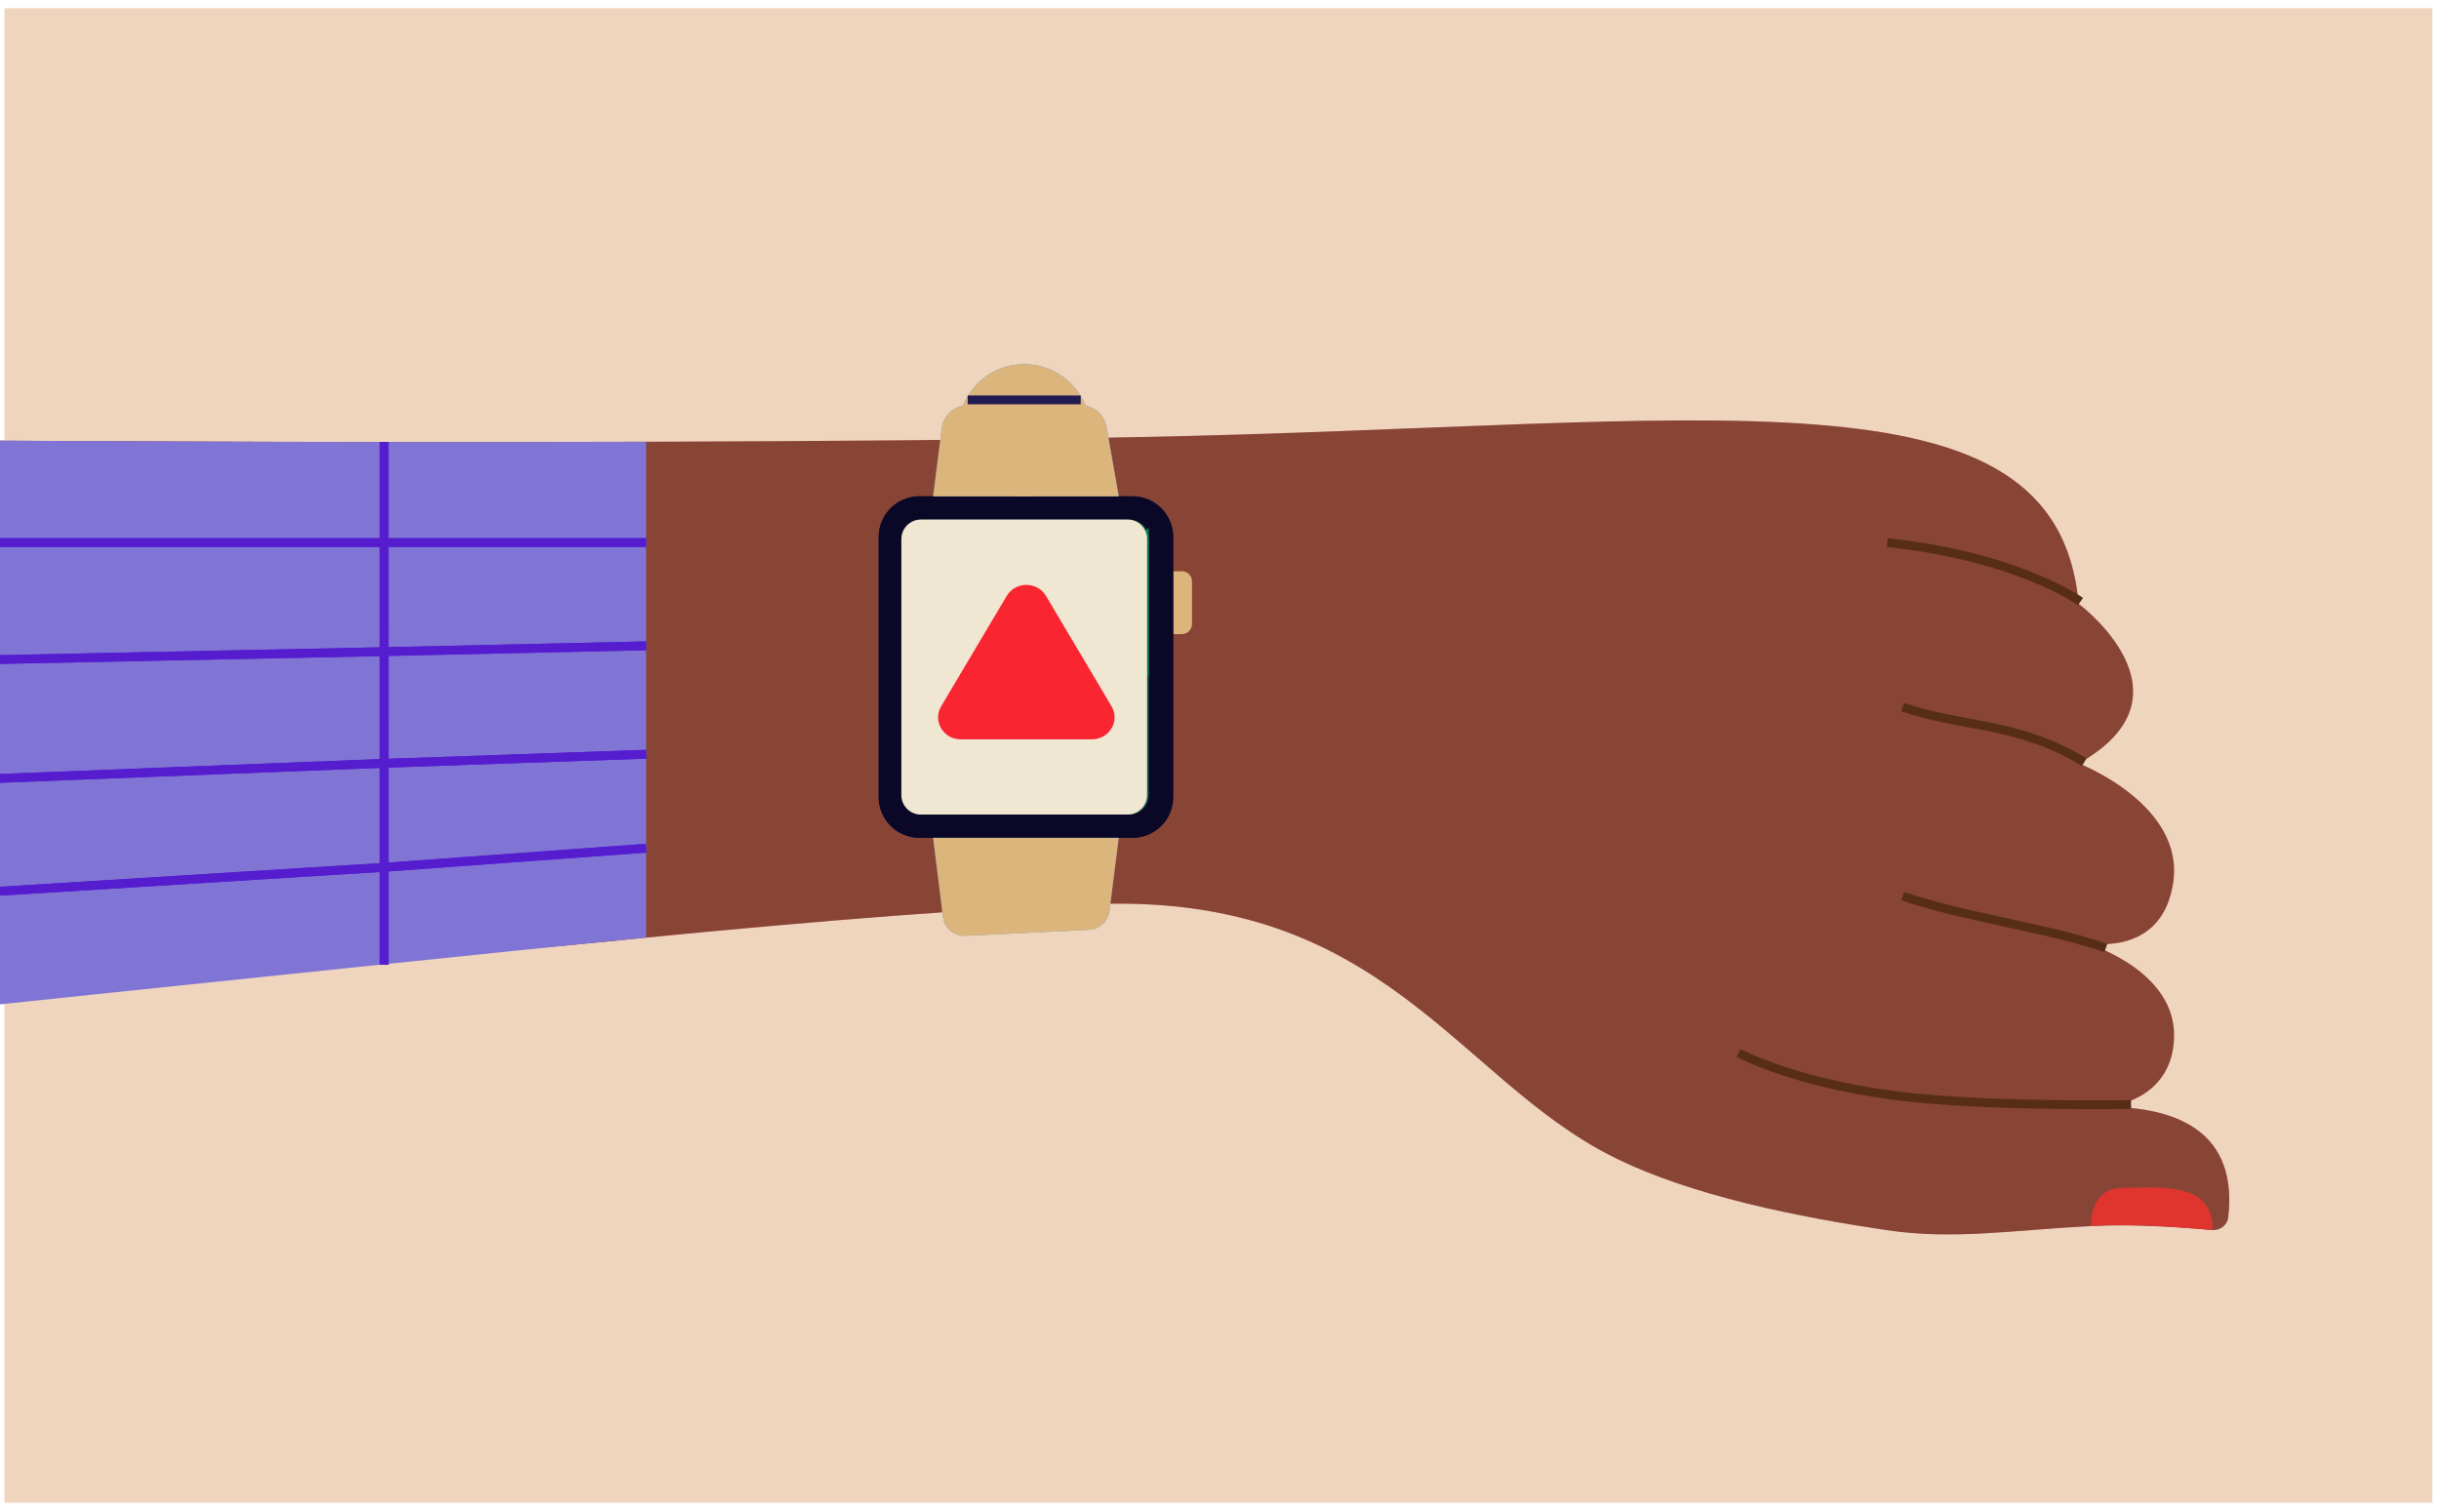
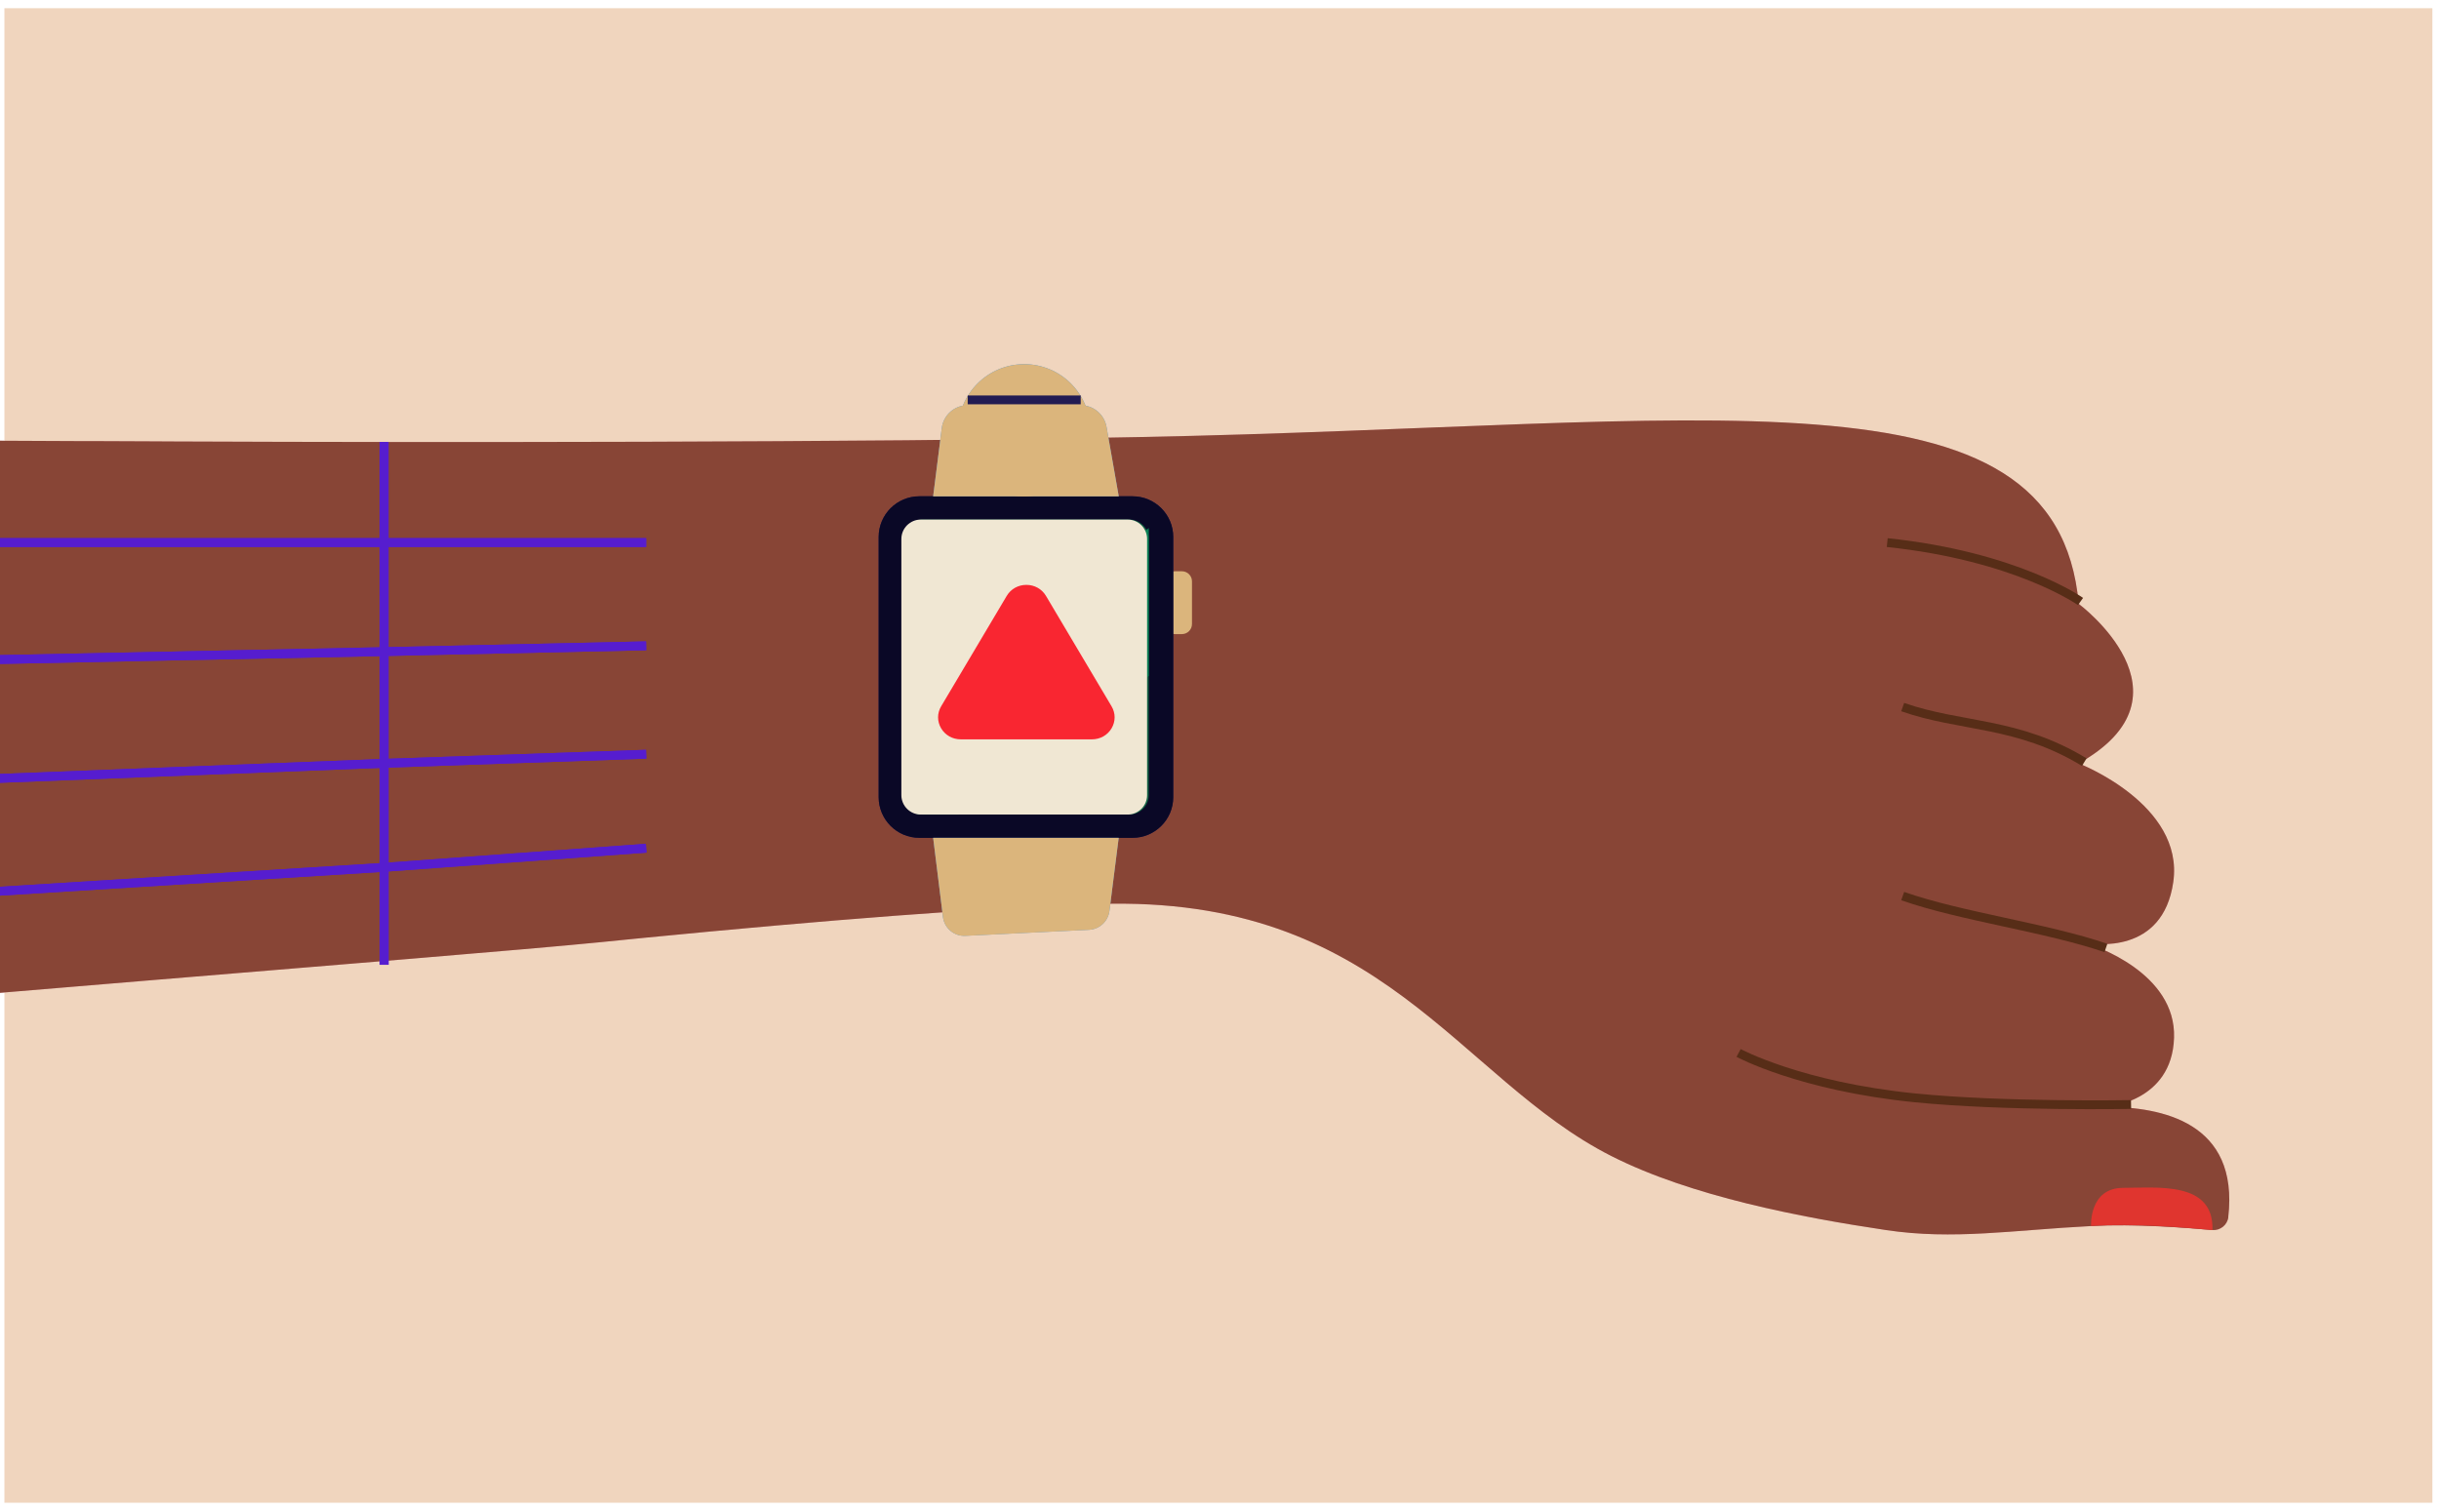
<svg xmlns="http://www.w3.org/2000/svg" width="221" viewBox="0 0 221 137" height="137" fill="none">
  <path fill="#f0d5be" d="m220.4.743h-220v135.439h220z" />
  <path fill="#e9aaaa" d="m201.911 110.295c-.082.711-.723 1.225-1.434 1.174-2.532-.216-6.987-.571-10.997-.362-7.082.362-12.488 1.283-18.599.362-7.647-1.143-17.642-3.041-24.882-6.71-13.999-7.104-20.668-23.662-46.451-22.836-10.553.337-25.148 1.498-40.994 3.047-1.453.146-2.9.286-4.334.432-12.907 1.282-70.552 5.714-80.496 6.996v-52.63c8.979.07 20.757.159 33.886.209h1.434c1.453 0 2.938.019 4.455.019.819 0 1.637 0 2.462.013 12.336.051 26.798.07 42.586.025 16.156-.051 31.761-.165 44.674-.425 51.883-1.009 83.123-7.06 85.135 15.116 0 0 11.079 8.24 0 14.456 0 0 9.576 3.695 8.567 10.748-.94 6.596-7.177 5.657-7.99 5.504.914.279 8.256 2.755 8.059 8.615-.19 5.885-6.174 6.26-6.174 6.26 5.077 0 12.076 1.397 11.086 9.993z" />
  <path fill="#884536" d="m201.911 110.294c-.082.711-.723 1.225-1.434 1.175-2.532-.216-6.986-.572-10.997-.362-7.082.362-12.488 1.282-18.599.362-7.647-1.143-17.642-3.041-24.882-6.711-13.999-7.104-20.668-23.661-46.451-22.836-10.553.337-25.148 1.498-40.994 3.047-1.453.146-2.9.286-4.334.432-12.907 1.282-70.552 5.714-80.496 6.996v-52.63c8.979.07 20.757.159 33.886.209h1.434c1.453 0 2.938.019 4.455.019.819 0 1.637 0 2.462.013 12.336.051 26.798.07 42.586.025 16.156-.051 31.761-.165 44.674-.425 51.883-1.009 83.123-7.06 85.135 15.116 0 0 11.08 8.24 0 14.456 0 0 9.576 3.695 8.567 10.748-.94 6.596-7.177 5.657-7.99 5.504.914.279 8.256 2.755 8.059 8.615-.19 5.885-6.174 6.26-6.174 6.26 5.077 0 12.076 1.397 11.086 9.993z" />
  <path stroke-width=".8" stroke-miterlimit="10" stroke="#572d17" d="m188.517 54.509s-5.756-4.101-17.514-5.339" />
  <path stroke-width=".8" stroke-miterlimit="10" stroke="#572d17" d="m188.858 69.067c-6.047-3.688-11.232-3.149-16.454-4.99" />
  <path stroke-width=".8" stroke-miterlimit="10" stroke="#572d17" d="m190.819 85.908c-5.356-1.841-13.193-2.863-18.415-4.704" />
  <path stroke-width=".8" stroke-miterlimit="10" stroke="#572d17" d="m193.098 100.092s-11.486.21-19.577-.603c-10.401-1.041-15.985-4.069-15.985-4.069" />
  <path fill="#e0352f" d="m200.472 111.468c-2.532-.216-6.987-.628-10.998-.368 0 0-.209-3.454 2.919-3.454 3.129 0 8.224-.615 8.079 3.822z" />
  <path fill="#dbb57c" d="m107.094 51.769h-.635c-.505 0-.914.409-.914.914v3.866c0 .505.409.914.914.914h.635c.504 0 .913-.409.913-.914v-3.866c0-.505-.409-.914-.913-.914z" />
  <path fill="#5398d4" d="m92.804 44.974c3.305 0 5.984-2.68 5.984-5.987s-2.679-5.987-5.984-5.987-5.984 2.68-5.984 5.987 2.679 5.987 5.984 5.987z" />
  <path fill="#221b52" d="m102.621 44.975h-19.317c-2.036 0-3.687 1.651-3.687 3.689v23.572c0 2.037 1.651 3.689 3.687 3.689h19.317c2.036 0 3.687-1.651 3.687-3.689v-23.572c0-2.037-1.651-3.689-3.687-3.689z" />
  <path fill="#0a0826" d="m102.621 44.975h-19.317c-2.036 0-3.687 1.651-3.687 3.688v23.572c0 2.037 1.651 3.688 3.687 3.688h19.317c2.036 0 3.687-1.651 3.687-3.688v-23.572c0-2.037-1.651-3.688-3.687-3.688z" />
  <path fill="#136144" d="m104.093 48.846v23.204c0 .978-.787 1.765-1.764 1.765h-18.739c-.971 0-1.764-.787-1.764-1.765v-23.204c0-.971.793-1.765 1.764-1.765h18.739c.666 0 1.25.375 1.554.921.134.248.21.533.21.844z" />
  <path fill="#0a8055" d="m104.093 47.851v13.396l-17.248 12.57h-3.255c-.971 0-1.764-.787-1.764-1.765v-7.974l22.058-16.075z" />
  <path fill="#f0e7d3" d="m102.176 47.083h-18.739c-.974 0-1.764.79-1.764 1.765v23.204c0 .975.79 1.765 1.764 1.765h18.739c.974 0 1.764-.79 1.764-1.765v-23.204c0-.975-.79-1.765-1.764-1.765z" />
  <path fill="#f92631" d="m87.056 67.001c-.742 0-1.407-.373-1.778-.998s-.371-1.371 0-1.996l5.943-10.007c.371-.625 1.036-.998 1.778-.998s1.407.373 1.778.998l5.943 10.007c.371.625.371 1.371 0 1.996-.371.625-1.036.998-1.779.998h-11.886z" />
  <path fill="#5398d4" d="m84.554 44.974.781-6.184c.152-1.187 1.155-2.07 2.348-2.07h10.242c1.149 0 2.132.825 2.336 1.955l1.11 6.298z" />
  <path fill="#5398d4" d="m101.364 75.923-.838 6.628c-.12.94-.894 1.657-1.84 1.708l-11.213.546c-1.022.051-1.91-.698-2.031-1.714l-.888-7.168h16.816z" />
  <path fill="#dbb57c" d="m92.804 44.979c3.305 0 5.984-2.68 5.984-5.987 0-3.306-2.679-5.987-5.984-5.987s-5.984 2.68-5.984 5.987c0 3.306 2.679 5.987 5.984 5.987z" />
  <path fill="#dbb57c" d="m84.555 44.979.78-6.184c.152-1.187 1.155-2.07 2.348-2.07h10.242c1.149 0 2.132.825 2.336 1.955l1.11 6.298z" />
  <path fill="#dbb57c" d="m101.365 75.928-.838 6.628c-.12.94-.895 1.657-1.84 1.708l-11.213.546c-1.022.051-1.91-.698-2.031-1.714l-.888-7.168h16.816z" />
  <path stroke-width=".8" stroke-miterlimit="10" stroke="#221b52" d="m87.683 36.238h10.242" />
-   <path fill="#8075d5" d="m58.548 40.032v44.929c-1.453.146-2.9.286-4.334.432-14.189 1.409-80.49 8.374-80.49 8.374v-54.077s12.977.172 33.886.286h1.434c1.453 0 2.938.019 4.455.019.812 0 1.631 0 2.462.013 12.336.051 26.798.07 42.586.025z" />
  <g stroke-width=".8" stroke-miterlimit="10">
    <path stroke="#561dcf" d="m58.548 76.867-23.739 1.733-61.084 3.796" />
    <path stroke="#561dcf" d="m-26.276 71.568 61.078-2.393 23.746-.825" />
    <path stroke="#561dcf" d="m-26.276 60.309 61.084-1.257 23.739-.527" />
    <path stroke="#561dcf" d="m-26.276 49.169h61.084 23.739" />
    <path stroke="#561dcf" d="m34.802 40.059.006 47.373" />
    <path stroke="#561dcf" d="m58.548 76.864-23.739 1.733-61.084 3.796" />
    <path stroke="#561dcf" d="m-26.276 71.565 61.078-2.393 23.746-.825" />
    <path stroke="#561dcf" d="m-26.276 60.307 61.084-1.257 23.739-.527" />
    <path stroke="#561dcf" d="m-26.276 49.166h61.084 23.739" />
    <path stroke="#561dcf" d="m34.802 40.056.006 47.373" />
  </g>
</svg>